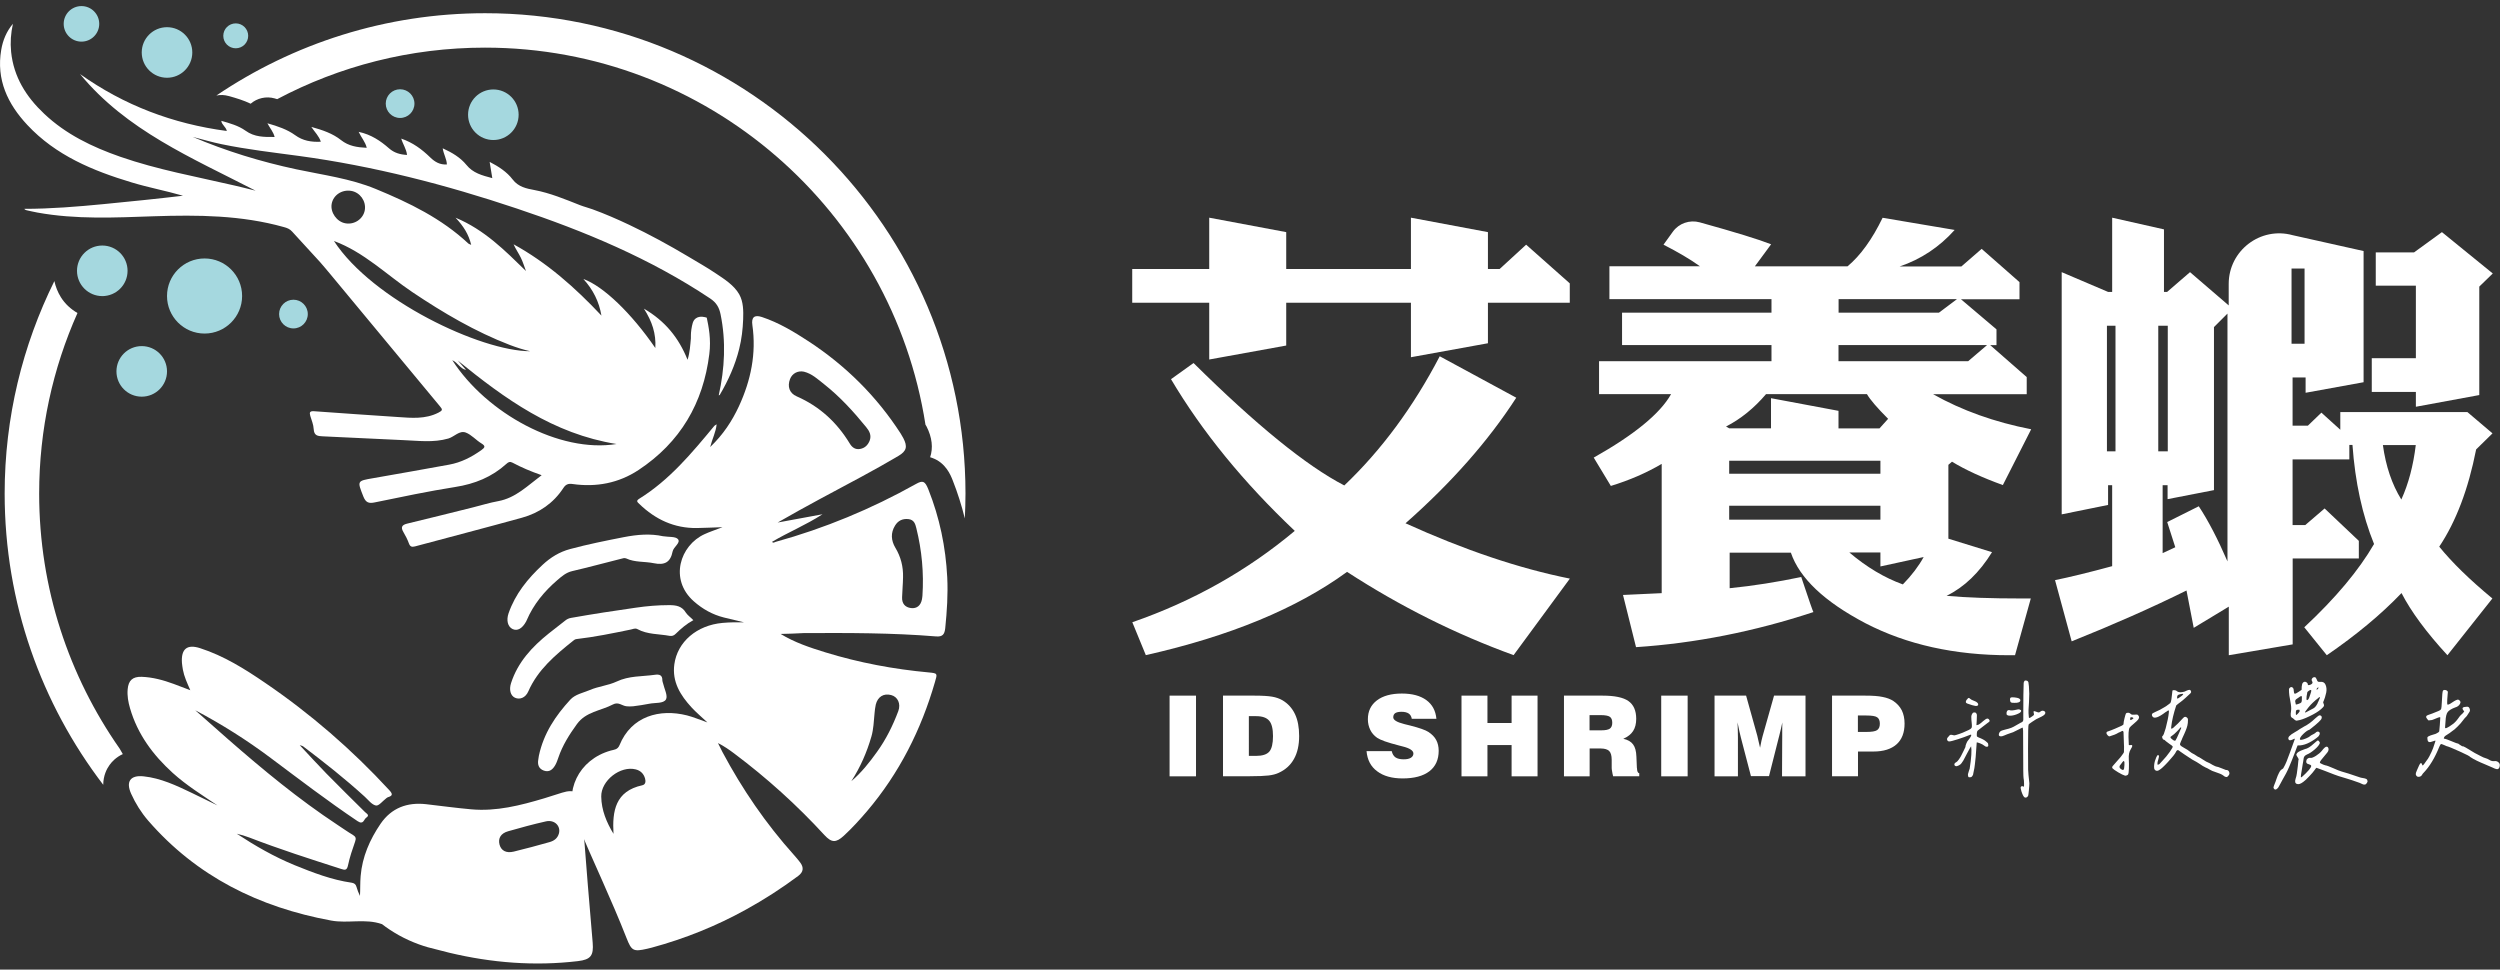
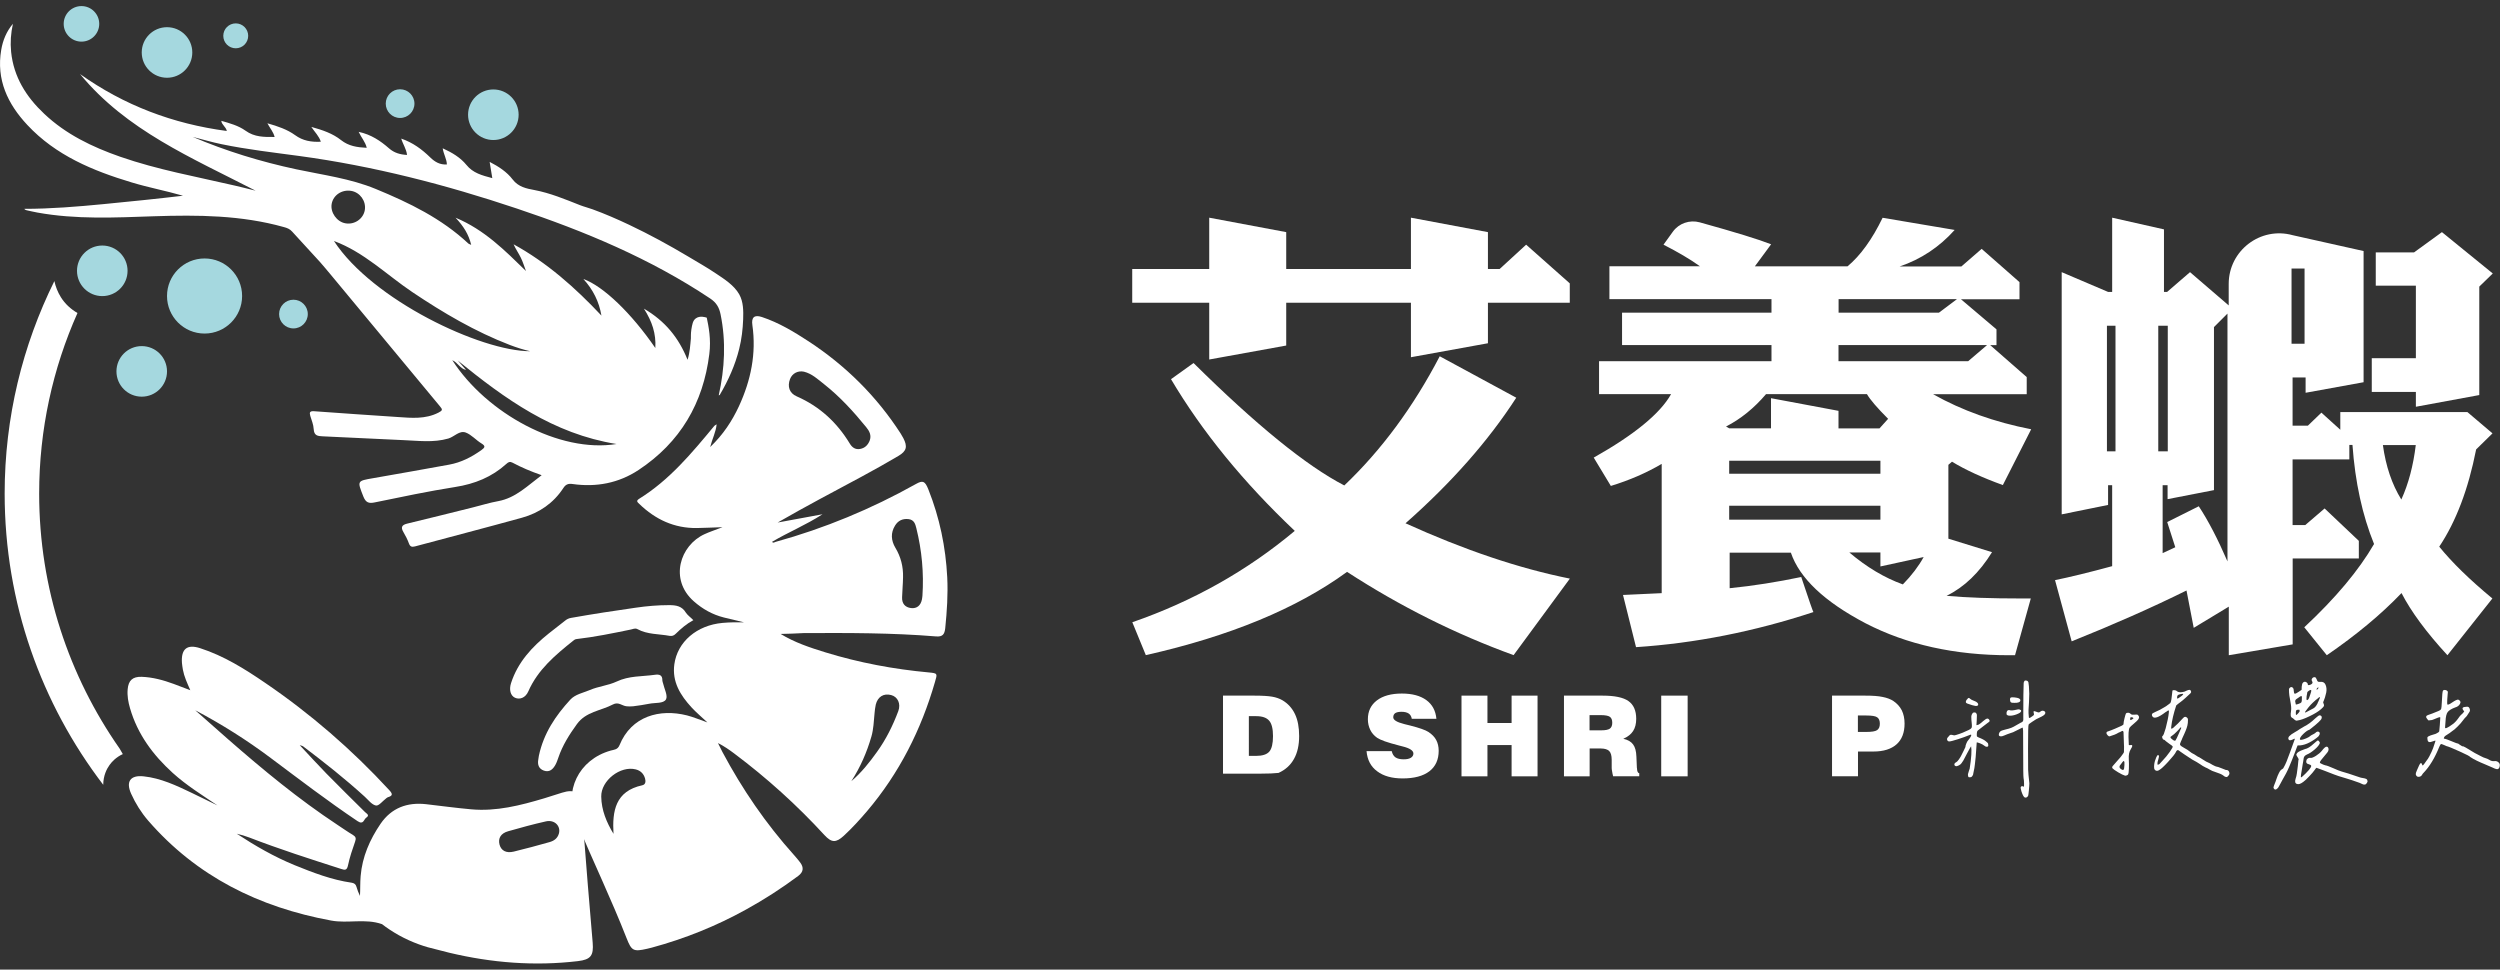
<svg xmlns="http://www.w3.org/2000/svg" version="1.0" id="圖層_1" x="0px" y="0px" viewBox="0 0 263 102" style="enable-background:new 0 0 263 102;" xml:space="preserve">
  <rect x="0" y="0" width="263" height="102" fill="#333333" stroke="none" />
  <style type="text/css">
	.st0{fill:#FFFFFF;}
	.st1{fill:#A5D8DF;}
</style>
  <g>
    <g>
      <g>
        <path class="st0" d="M209.02,78.56c-0.11,0-0.21-0.05-0.31-0.14c-0.08-0.07-0.23-0.15-0.43-0.23c-0.2-0.08-0.32-0.1-0.33-0.08     c-0.01,0.11-0.03,0.35-0.05,0.7c-0.02,0.36-0.04,0.64-0.06,0.84c-0.02,0.2-0.04,0.45-0.08,0.74c-0.03,0.29-0.07,0.54-0.12,0.73     c-0.04,0.21-0.06,0.35-0.08,0.4c-0.02,0.05-0.06,0.11-0.11,0.17c-0.04,0.05-0.1,0.07-0.19,0.08c-0.09,0.01-0.16,0-0.19-0.04     c-0.04-0.12-0.05-0.22-0.04-0.29c0.01-0.07,0.04-0.17,0.09-0.31c0.05-0.13,0.08-0.22,0.09-0.27c0.18-1.14,0.23-1.93,0.15-2.35     c-0.03,0.02-0.17,0.27-0.42,0.74c-0.25,0.48-0.38,0.73-0.4,0.76c-0.07,0.09-0.14,0.19-0.19,0.28c-0.05,0.08-0.14,0.16-0.28,0.23     c-0.14,0.07-0.25,0.1-0.32,0.08c-0.11-0.04-0.16-0.1-0.15-0.19c0.01-0.09,0.06-0.16,0.17-0.21c0.09-0.05,0.19-0.14,0.29-0.29     c0.1-0.14,0.19-0.28,0.25-0.4c0.06-0.13,0.15-0.3,0.26-0.52c0.11-0.22,0.18-0.36,0.19-0.4c0-0.09,0.03-0.22,0.1-0.38     c0.06-0.16,0.13-0.27,0.19-0.33c0.09-0.1,0.17-0.21,0.24-0.33c0.07-0.12,0.1-0.2,0.08-0.24c-0.01-0.04-0.07-0.03-0.16,0.01     c-0.36,0.15-0.78,0.3-1.25,0.45c-0.47,0.15-0.77,0.23-0.91,0.23c-0.07,0-0.13-0.03-0.17-0.08c-0.05-0.07-0.06-0.14-0.05-0.21     c0.01-0.06,0.07-0.14,0.17-0.24c0.07-0.11,0.15-0.17,0.23-0.17c0.08,0,0.16,0.01,0.24,0.04c0.08,0.03,0.18,0.03,0.31-0.02     c0.47-0.14,0.92-0.32,1.34-0.53c0.15-0.07,0.24-0.14,0.28-0.21c0.04-0.06,0.05-0.18,0.04-0.33c-0.05-0.42-0.06-0.7-0.06-0.86     c0.01-0.15,0.07-0.29,0.18-0.41c0.17-0.06,0.28-0.04,0.35,0.07c0.04,0.06,0.06,0.12,0.06,0.19c0,0.07,0,0.27-0.02,0.58     l-0.03,0.47c0.04-0.01,0.07-0.02,0.1-0.02c0.03,0,0.06-0.01,0.1-0.03c0.03-0.01,0.06-0.03,0.07-0.03     c0.01-0.01,0.04-0.03,0.08-0.06s0.07-0.05,0.09-0.06c0.02-0.01,0.06-0.05,0.12-0.1c0.06-0.05,0.11-0.1,0.15-0.13     c0.19-0.16,0.32-0.25,0.41-0.26c0.09-0.02,0.17,0.03,0.24,0.14c0.04,0.06,0.04,0.12,0.01,0.16s-0.11,0.1-0.24,0.19     c-0.1,0.07-0.26,0.19-0.47,0.36c-0.21,0.17-0.35,0.27-0.41,0.32c-0.03,0.02-0.05,0.04-0.08,0.06c-0.02,0.02-0.04,0.04-0.06,0.06     c-0.01,0.02-0.03,0.04-0.03,0.07c-0.01,0.03-0.02,0.05-0.02,0.06c0,0.01-0.01,0.03-0.01,0.08c0,0.04-0.01,0.07-0.01,0.08     c0,0.01,0,0.05,0,0.1s0,0.08,0,0.09c0,0.06,0.01,0.1,0.03,0.12c0.02,0.02,0.08,0.05,0.16,0.09c0.36,0.14,0.63,0.28,0.79,0.43     c0.1,0.08,0.16,0.14,0.19,0.18c0.02,0.04,0.03,0.09,0.03,0.15C209.2,78.49,209.13,78.56,209.02,78.56z M206.96,73.55     c0.03-0.04,0.05-0.06,0.06-0.08c0.01-0.01,0.03-0.03,0.06-0.04c0.03-0.01,0.06-0.01,0.09,0.01c0.03,0.02,0.07,0.05,0.1,0.08     c0.08,0.07,0.19,0.13,0.31,0.17c0.19,0.07,0.34,0.14,0.43,0.23c0.09,0.09,0.12,0.17,0.08,0.26c-0.04,0.07-0.13,0.1-0.29,0.08     s-0.43-0.1-0.82-0.24c-0.19-0.06-0.23-0.19-0.1-0.39C206.91,73.61,206.94,73.58,206.96,73.55z M213.39,71.78     c0.04,0.15,0.07,0.55,0.09,1.2c0,0.24-0.01,0.54-0.03,0.9c-0.02,0.36-0.04,0.63-0.05,0.81c-0.01,0.19,0,0.45,0.04,0.81     c0.03,0.04,0.07,0.04,0.14,0c0.06-0.04,0.14-0.09,0.22-0.15c0.08-0.07,0.12-0.1,0.13-0.1c0.05-0.04,0.06-0.11,0.03-0.21     c-0.04-0.11-0.04-0.18-0.01-0.21c0.03-0.03,0.1-0.02,0.22,0.03c0.15,0.06,0.25,0.09,0.3,0.09c0.05,0,0.11-0.02,0.17-0.08     c0.11-0.1,0.23-0.13,0.37-0.08c0.13,0.05,0.18,0.13,0.15,0.26c-0.02,0.07-0.08,0.15-0.19,0.22c-0.11,0.07-0.26,0.16-0.45,0.24     c-0.19,0.09-0.29,0.14-0.31,0.15c-0.06,0.03-0.2,0.12-0.42,0.27s-0.36,0.25-0.38,0.3c-0.04,0.06-0.06,0.89-0.06,2.51     c0,1.22,0,1.96,0.01,2.23c0.01,0.27,0.05,0.75,0.13,1.43c0,0.16-0.02,0.41-0.05,0.74c-0.03,0.34-0.06,0.53-0.08,0.58     c-0.04,0.07-0.09,0.13-0.15,0.16c-0.06,0.03-0.13,0.04-0.19,0.02c-0.11-0.03-0.23-0.24-0.36-0.63c-0.07-0.24-0.1-0.39-0.08-0.46     c0.02-0.06,0.06-0.09,0.11-0.1c0.06-0.01,0.11,0,0.15,0.03c0.04,0.03,0.06,0.03,0.07,0.01c0.02-0.02,0.03-0.14,0.02-0.36     c0-0.22-0.02-0.39-0.05-0.52c-0.03-0.14-0.04-1.06-0.04-2.76c0-1.27,0-2.02-0.01-2.23c-0.01-0.22-0.03-0.33-0.07-0.34     c-0.08,0.03-0.28,0.13-0.58,0.29c-0.31,0.17-0.53,0.26-0.67,0.29c-0.27,0.09-0.48,0.17-0.63,0.24c-0.16,0.07-0.29,0.11-0.4,0.1     c-0.11,0-0.18-0.04-0.2-0.12c-0.02-0.07,0-0.17,0.06-0.28c0.04-0.07,0.1-0.13,0.17-0.17c0.08-0.04,0.22-0.08,0.44-0.14     c0.28-0.06,0.49-0.13,0.65-0.19c0.15-0.06,0.32-0.15,0.5-0.26c0.18-0.11,0.33-0.19,0.44-0.25c0.11-0.05,0.19-0.09,0.22-0.12     c0.04-0.03,0.06-0.08,0.08-0.14c0.01-0.06,0.02-0.14,0.01-0.24c-0.01-0.1-0.01-0.24,0-0.42c0-0.29,0-0.96,0.01-2.02     c0.01-0.7,0.02-1.11,0.03-1.24c0.01-0.13,0.06-0.22,0.13-0.28C213.22,71.58,213.35,71.63,213.39,71.78z M211.89,74.71     c0.17-0.04,0.3-0.06,0.4-0.08c0.1-0.02,0.21,0.01,0.32,0.08c0.06,0.13-0.04,0.25-0.28,0.36c-0.27,0.13-0.53,0.2-0.78,0.22     c-0.25,0.02-0.4-0.03-0.46-0.14c-0.02-0.13,0-0.25,0.06-0.35c0.06-0.1,0.17-0.13,0.34-0.07     C211.59,74.75,211.72,74.74,211.89,74.71z M211.94,73.37c0.19,0.02,0.32,0.05,0.4,0.08c0.14,0.06,0.21,0.13,0.2,0.24     c0,0.1-0.08,0.17-0.22,0.21c-0.08,0.03-0.22,0.04-0.4,0.04c-0.19,0-0.3-0.01-0.35-0.04c-0.07-0.04-0.11-0.13-0.12-0.28     c0-0.15,0.03-0.23,0.12-0.25C211.63,73.35,211.75,73.35,211.94,73.37z" />
        <path class="st0" d="M223.36,76.93c-0.03-0.04-0.07-0.05-0.12-0.03c-0.05,0.02-0.11,0.06-0.19,0.1     c-0.08,0.04-0.14,0.07-0.19,0.08c-0.23,0.15-0.54,0.27-0.92,0.38c-0.06,0.02-0.13-0.01-0.21-0.1c-0.08-0.08-0.13-0.17-0.13-0.25     c0-0.06,0.02-0.11,0.06-0.13c0.04-0.02,0.19-0.08,0.44-0.16c0.17-0.06,0.52-0.21,1.07-0.46c0.11-0.06,0.18-0.1,0.2-0.13     c0.02-0.03,0.03-0.07,0.03-0.14c0-0.08,0.03-0.26,0.1-0.54c0.07-0.28,0.12-0.44,0.15-0.49c0.05-0.06,0.13-0.09,0.24-0.08     c0.12,0.01,0.22,0.07,0.31,0.16c0.06,0.05,0.18,0.06,0.36,0.04c0.13-0.01,0.21-0.01,0.25-0.01c0.04,0,0.08,0.03,0.13,0.08     c0.12,0.13,0.12,0.28-0.01,0.45c-0.06,0.08-0.2,0.22-0.44,0.42c-0.24,0.2-0.39,0.34-0.45,0.42c-0.12,0.19-0.15,0.71-0.1,1.56     c0,0.15,0,0.23,0.01,0.26c0.01,0.02,0.04,0.03,0.08,0.03c0.13-0.02,0.21-0.02,0.24-0.01c0.03,0.01,0.04,0.04,0.04,0.08     c0.01,0.06-0.04,0.18-0.15,0.35c-0.17,0.26-0.24,0.61-0.21,1.06c0.02,0.32,0.02,0.64,0.01,0.98c-0.01,0.34-0.04,0.54-0.08,0.61     c-0.02,0.05-0.07,0.08-0.15,0.11c-0.08,0.03-0.14,0.04-0.17,0.03c-0.19-0.06-0.43-0.17-0.74-0.36s-0.5-0.32-0.58-0.41     c-0.05-0.06-0.05-0.13-0.01-0.21c0.03-0.05,0.19-0.23,0.49-0.56c0.3-0.33,0.46-0.52,0.49-0.58c0.05-0.07,0.1-0.14,0.15-0.21     c0.05-0.06,0.07-0.11,0.08-0.17c0-0.06,0.01-0.24,0.01-0.55c-0.01-0.09-0.01-0.17-0.01-0.22c-0.02-0.55-0.03-0.93-0.04-1.14     C223.41,77.06,223.39,76.97,223.36,76.93z M223.49,80.19c-0.01-0.06-0.03-0.1-0.05-0.12c-0.02-0.02-0.05-0.01-0.08,0.02     c-0.04,0.03-0.07,0.07-0.1,0.11c-0.03,0.04-0.06,0.09-0.1,0.14c-0.04,0.05-0.06,0.09-0.08,0.1c-0.15,0.17-0.15,0.31,0,0.43     c0.15,0.12,0.25,0.16,0.31,0.11c0.06-0.05,0.09-0.21,0.1-0.49C223.5,80.36,223.5,80.25,223.49,80.19z M224.31,75.67     c0.1-0.06,0.14-0.1,0.12-0.13c-0.01-0.04-0.06-0.06-0.14-0.08c-0.08-0.01-0.14-0.01-0.17,0.02c-0.01,0.01-0.02,0.03-0.02,0.08     c0,0.04,0,0.08,0,0.13c0,0.04,0.01,0.06,0.02,0.06C224.15,75.76,224.21,75.73,224.31,75.67z M228.42,76.41     c-0.02,0.13-0.02,0.21,0,0.24c0.02,0.03,0.08,0,0.19-0.07c0.08-0.06,0.25-0.22,0.51-0.47c0.25-0.25,0.44-0.45,0.55-0.58     c0.13-0.15,0.26-0.16,0.4-0.04c0.06,0.05,0.09,0.1,0.1,0.16c0.01,0.06,0,0.19-0.01,0.4c-0.02,0.19-0.06,0.37-0.13,0.56     c-0.06,0.19-0.15,0.38-0.24,0.59c-0.1,0.21-0.17,0.37-0.22,0.48c0,0.03-0.05,0.14-0.14,0.33c-0.09,0.19-0.12,0.31-0.07,0.36     c0.02,0.05,0.07,0.1,0.15,0.15c0.08,0.06,0.18,0.12,0.3,0.18c0.12,0.07,0.19,0.1,0.19,0.11c0.04,0.01,0.14,0.08,0.32,0.22     c0.18,0.14,0.31,0.23,0.39,0.26c0.06,0.02,0.16,0.08,0.32,0.19c0.16,0.11,0.26,0.17,0.32,0.18c0.06,0.04,0.17,0.1,0.32,0.2     c0.15,0.1,0.29,0.18,0.42,0.26c0.13,0.07,0.26,0.13,0.37,0.17c0.05,0.02,0.15,0.08,0.31,0.18c0.16,0.1,0.36,0.18,0.59,0.22     c0.09,0.03,0.23,0.08,0.42,0.16c0.19,0.08,0.31,0.13,0.38,0.15c0.18-0.01,0.29,0.06,0.35,0.22c0.06,0.15,0.02,0.29-0.11,0.41     c-0.11,0.17-0.29,0.15-0.53-0.06c-0.12-0.1-0.42-0.23-0.89-0.38c-0.17-0.05-0.34-0.12-0.52-0.23c-0.18-0.11-0.32-0.18-0.43-0.22     c-0.21-0.1-0.41-0.22-0.6-0.36c-0.19-0.13-0.46-0.29-0.82-0.48c-0.67-0.44-1.1-0.72-1.28-0.86c-0.09-0.09-0.17-0.13-0.24-0.13     c-0.06,0.01-0.13,0.07-0.18,0.19c-0.09,0.2-0.37,0.55-0.82,1.04c-0.45,0.49-0.76,0.77-0.9,0.84c-0.12,0.09-0.24,0.13-0.35,0.1     s-0.19-0.11-0.22-0.24c-0.03-0.25,0-0.51,0.08-0.79c0.08-0.27,0.17-0.48,0.29-0.62c0.1-0.01,0.14,0.06,0.13,0.19     c-0.01,0.06-0.04,0.18-0.08,0.33c-0.06,0.18-0.08,0.28-0.07,0.31c-0.01,0.08-0.01,0.13-0.01,0.15c0,0.02,0.03,0.03,0.06,0.03     c0.05,0,0.09-0.02,0.15-0.06c0.05-0.04,0.16-0.16,0.34-0.37c0.26-0.27,0.51-0.57,0.74-0.9c0.23-0.33,0.34-0.52,0.32-0.58     c-0.04-0.06-0.15-0.15-0.34-0.27c-0.19-0.13-0.31-0.22-0.36-0.27c-0.12-0.12-0.2-0.18-0.24-0.18c-0.07,0-0.12-0.06-0.15-0.17     c-0.04-0.11-0.03-0.19,0.03-0.22c0.07-0.04,0.18-0.31,0.32-0.81c0.18-0.68,0.29-1.23,0.33-1.64c0-0.06,0-0.12,0.01-0.15     c0-0.04,0-0.06-0.01-0.07c-0.01-0.01-0.03-0.01-0.04-0.01c-0.01,0-0.03,0.01-0.06,0.02c-0.03,0.01-0.05,0.03-0.08,0.05     c-0.02,0.02-0.05,0.04-0.08,0.06c-0.03,0.02-0.06,0.04-0.09,0.05c-0.72,0.55-1.18,0.71-1.36,0.47c-0.06-0.07-0.08-0.15-0.07-0.22     c0.01-0.07,0.05-0.13,0.11-0.15c0.01-0.01,0.1-0.05,0.26-0.13c0.17-0.07,0.32-0.15,0.47-0.22c0.14-0.07,0.23-0.13,0.26-0.15     c0.26-0.13,0.52-0.3,0.78-0.52c0.09,0,0.16-0.25,0.21-0.75c0.04-0.38,0.06-0.58,0.07-0.61c0.06-0.04,0.15-0.05,0.25-0.03     c0.1,0.01,0.18,0.05,0.22,0.1c0.11,0.09,0.27,0.13,0.47,0.11c0.2-0.02,0.36-0.06,0.49-0.14c0.18-0.08,0.3-0.12,0.38-0.11     c0.07,0.01,0.13,0.07,0.15,0.19c0.02,0.06-0.01,0.12-0.08,0.19c-0.07,0.07-0.24,0.23-0.51,0.47c-0.21,0.19-0.4,0.35-0.57,0.47     c-0.17,0.12-0.3,0.23-0.4,0.32C228.66,75.06,228.49,75.79,228.42,76.41z M229.2,77.2c0.14-0.34,0.23-0.55,0.27-0.63     c0-0.02-0.01-0.03-0.03-0.03c-0.02,0-0.04,0-0.06,0c-0.02,0-0.03,0.01-0.03,0.02c0,0.03-0.11,0.16-0.34,0.39     c-0.23,0.23-0.38,0.37-0.45,0.4c-0.03,0.03-0.07,0.06-0.12,0.09c-0.05,0.03-0.08,0.06-0.1,0.08c-0.01,0.02-0.01,0.04,0,0.08     c0.01,0.03,0.05,0.08,0.12,0.13c0.19,0.18,0.33,0.23,0.4,0.17C228.94,77.78,229.05,77.55,229.2,77.2z M229.06,73.49     c0.04,0.01,0.19-0.08,0.45-0.28c0.16-0.13,0.2-0.2,0.13-0.22c-0.06,0-0.15,0.01-0.29,0.04c-0.12,0.03-0.2,0.06-0.25,0.11     c-0.05,0.05-0.07,0.13-0.07,0.24C229.02,73.45,229.04,73.49,229.06,73.49z" />
        <path class="st0" d="M244.22,75.35c0.04,0.06,0.04,0.14,0.01,0.23c-0.03,0.15-0.4,0.5-1.11,1.06l-0.19,0.14     c-0.14,0.03-0.35,0.17-0.62,0.43c-0.27,0.26-0.39,0.46-0.36,0.58c0.01,0.04,0.07,0.05,0.18,0.04c0.12-0.02,0.28-0.07,0.47-0.15     c0.19-0.08,0.33-0.16,0.4-0.22c0.06-0.06,0.16-0.13,0.28-0.18c0.12-0.06,0.22-0.11,0.29-0.17c0.11-0.12,0.22-0.17,0.32-0.14     c0.1,0.03,0.15,0.09,0.15,0.19c0,0.1-0.05,0.2-0.14,0.31c-0.25,0.22-0.55,0.43-0.91,0.62c-0.35,0.19-0.7,0.3-1.04,0.33h-0.24     l-0.08,0.19c-0.05,0.12-0.13,0.34-0.25,0.67c-0.12,0.33-0.22,0.57-0.29,0.74c-0.07,0.17-0.16,0.39-0.27,0.65     c-0.11,0.26-0.22,0.49-0.33,0.7c-0.11,0.21-0.22,0.41-0.33,0.59c-0.02,0.03-0.1,0.19-0.26,0.48c-0.15,0.29-0.25,0.46-0.3,0.49     c-0.16,0.17-0.29,0.18-0.39,0.03c-0.04-0.06-0.05-0.11-0.03-0.17c0.01-0.06,0.08-0.24,0.2-0.54c0.01-0.03,0.04-0.13,0.1-0.29     c0.06-0.17,0.1-0.28,0.13-0.35c0.03-0.07,0.07-0.16,0.13-0.28c0.06-0.12,0.11-0.21,0.17-0.28c0.06-0.06,0.13-0.12,0.2-0.15     c0.06-0.03,0.11-0.09,0.15-0.19c0.16-0.26,0.38-0.79,0.66-1.59c0.28-0.8,0.44-1.24,0.47-1.3c0.05-0.08,0.04-0.12-0.01-0.1     c-0.04,0-0.09,0.02-0.17,0.07c-0.25,0.12-0.4,0.12-0.45,0c-0.06-0.11-0.03-0.23,0.08-0.35c0.11-0.12,0.31-0.26,0.61-0.43     c0.18-0.1,0.34-0.2,0.49-0.31c0.15-0.1,0.31-0.19,0.47-0.28c0.35-0.17,0.74-0.45,1.16-0.85c0.23-0.21,0.38-0.32,0.46-0.32     C244.12,75.26,244.18,75.29,244.22,75.35z M241.82,72.78l0.31-0.21l0.01-0.33c0.02-0.21,0.06-0.35,0.13-0.42     c0.09-0.1,0.2-0.13,0.32-0.07c0.12,0.06,0.19,0.14,0.19,0.24c0,0.1,0.09,0.12,0.28,0.04c0.21-0.09,0.27-0.21,0.18-0.35     c-0.09-0.14-0.07-0.26,0.06-0.38c0.08-0.06,0.16-0.08,0.24-0.06c0.07,0.03,0.13,0.1,0.17,0.22c0.05,0.13,0.09,0.21,0.13,0.24     c0.04,0.03,0.12,0.04,0.24,0.03c0.28-0.03,0.47,0.07,0.57,0.31c0.1,0.23,0.13,0.51,0.07,0.82c-0.09,0.4-0.18,0.69-0.26,0.86     c-0.04,0.08-0.06,0.14-0.06,0.17c0,0.03,0.01,0.08,0.05,0.15c0.05,0.1,0.05,0.19,0.02,0.25c-0.03,0.06-0.13,0.17-0.3,0.32     c-0.28,0.24-0.68,0.49-1.21,0.74c-0.53,0.26-0.96,0.41-1.28,0.45c-0.09,0.04-0.19,0-0.31-0.1c-0.11-0.11-0.18-0.16-0.21-0.17     c-0.09-0.04-0.15-0.11-0.17-0.22c-0.02-0.11-0.01-0.29,0.03-0.54c0.04-0.22,0.01-0.57-0.08-1.03c-0.09-0.46-0.13-0.76-0.13-0.89     c-0.01-0.18-0.01-0.29-0.01-0.33c0-0.05,0.03-0.09,0.06-0.14c0.11-0.11,0.21-0.13,0.31-0.06c0.09,0.07,0.13,0.17,0.13,0.31     c0.02,0.16,0.03,0.26,0.05,0.29c0.01,0.04,0.04,0.06,0.09,0.06C241.47,72.99,241.61,72.92,241.82,72.78z M243.51,78.84     c-0.29,0.25-0.56,0.43-0.81,0.53c-0.11,0.05-0.19,0.1-0.25,0.17c-0.06,0.07-0.09,0.14-0.1,0.21c-0.01,0.07-0.03,0.18-0.05,0.33     c-0.02,0.15-0.04,0.28-0.07,0.4c0,0.05-0.02,0.18-0.06,0.39c-0.04,0.21-0.07,0.41-0.1,0.6c-0.02,0.19-0.03,0.29-0.01,0.31     c0.06,0,0.22-0.14,0.5-0.42c0.28-0.28,0.45-0.48,0.52-0.61c0.06-0.1,0.07-0.17,0.05-0.22c-0.02-0.04-0.1-0.09-0.24-0.13     c-0.25-0.05-0.33-0.2-0.24-0.47c0.04-0.07,0.1-0.13,0.18-0.17c0.08-0.04,0.17-0.05,0.25-0.03c0.11,0.02,0.3-0.06,0.56-0.22     c0.26-0.17,0.47-0.34,0.62-0.53c0.22-0.29,0.38-0.43,0.49-0.43c0.09,0,0.16,0.05,0.19,0.15c0.04,0.1,0.03,0.2-0.01,0.31     c-0.02,0.06-0.13,0.21-0.35,0.46c-0.37,0.42-0.55,0.67-0.53,0.75c0,0.04,0.07,0.09,0.21,0.15c0.14,0.07,0.27,0.12,0.4,0.15     c0.11,0.01,0.37,0.11,0.79,0.29c0.41,0.19,0.71,0.3,0.88,0.35c0.38,0.1,1,0.3,1.87,0.6c0.09,0.04,0.22,0.07,0.38,0.09     c0.16,0.02,0.28,0.06,0.36,0.1c0.08,0.05,0.12,0.13,0.13,0.25c-0.02,0.06-0.04,0.1-0.06,0.15c-0.02,0.04-0.05,0.07-0.08,0.1     c-0.03,0.02-0.05,0.04-0.06,0.06c-0.01,0.01-0.04,0.02-0.08,0.02s-0.07,0-0.09,0.01c-0.02,0-0.05,0-0.1-0.02     c-0.05-0.02-0.08-0.03-0.1-0.04c-0.01-0.01-0.06-0.03-0.13-0.06c-0.07-0.03-0.11-0.05-0.13-0.06c-0.56-0.2-1.08-0.38-1.57-0.52     c-0.49-0.14-0.86-0.26-1.11-0.36c-0.16-0.06-0.5-0.2-1.03-0.4c-0.53-0.2-0.81-0.31-0.84-0.31c-0.02,0-0.09,0.09-0.21,0.26     c-0.11,0.16-0.3,0.38-0.56,0.65c-0.26,0.28-0.46,0.47-0.61,0.57c-0.27,0.21-0.5,0.29-0.68,0.22c-0.19-0.07-0.23-0.25-0.13-0.56     c0.06-0.16,0.1-0.34,0.13-0.55c0.03-0.21,0.06-0.46,0.1-0.76c0.03-0.3,0.05-0.5,0.06-0.61c0.05-0.07,0.02-0.18-0.07-0.31     c-0.09-0.13-0.14-0.23-0.15-0.29c0.02-0.06,0.05-0.12,0.09-0.17c0.04-0.05,0.1-0.1,0.19-0.15c0.08-0.05,0.15-0.08,0.19-0.1     c0.04-0.02,0.12-0.05,0.24-0.09c0.12-0.04,0.19-0.07,0.21-0.08c0.24-0.04,0.54-0.22,0.91-0.56c0.25-0.22,0.39-0.34,0.43-0.35     c0.04,0,0.08,0.03,0.14,0.1c0.06,0.07,0.08,0.13,0.08,0.18C243.98,78.37,243.81,78.58,243.51,78.84z M241.96,73.28     c-0.03,0.02-0.06,0.05-0.11,0.08c-0.11,0.07-0.19,0.13-0.25,0.17c-0.06,0.04-0.1,0.08-0.12,0.13c-0.02,0.05-0.03,0.09-0.03,0.1     s0.01,0.07,0.03,0.15c0.02,0.08,0.03,0.15,0.04,0.2c0.02,0.02,0.11,0,0.28-0.06c0.17-0.06,0.26-0.11,0.29-0.15     c0.06-0.07,0.08-0.27,0.07-0.6C242.15,73.21,242.08,73.21,241.96,73.28z M241.79,75.02c0.11-0.12,0.15-0.2,0.13-0.25     c0-0.06,0-0.09-0.01-0.1c-0.01-0.01-0.05-0.01-0.11-0.01c-0.12,0-0.2,0.02-0.23,0.06c-0.03,0.04-0.05,0.13-0.05,0.26     c0,0.16,0.01,0.24,0.04,0.24C241.6,75.21,241.68,75.14,241.79,75.02z M243.9,73.78c0.14-0.29,0.19-0.44,0.14-0.45     c-0.05,0-0.14,0.07-0.29,0.21c-0.03,0.02-0.06,0.05-0.11,0.08c-0.24,0.21-0.43,0.39-0.56,0.53c-0.13,0.14-0.32,0.37-0.56,0.7     c-0.05,0.07-0.05,0.1,0,0.1c0.04,0,0.09-0.02,0.15-0.06s0.22-0.12,0.47-0.25c0.18-0.08,0.31-0.16,0.39-0.24     c0.08-0.08,0.17-0.2,0.26-0.37C243.8,73.98,243.84,73.9,243.9,73.78z M243.08,72.58c-0.04,0-0.11,0.03-0.19,0.09     c-0.09,0.06-0.14,0.11-0.16,0.15c-0.14,0.7-0.12,0.96,0.07,0.78c0.02-0.02,0.04-0.04,0.06-0.07c0.04-0.06,0.09-0.2,0.17-0.44     c0.08-0.24,0.12-0.38,0.12-0.42C243.15,72.61,243.12,72.58,243.08,72.58z M243.87,72.42c0.04-0.05,0.06-0.07,0.07-0.07     c0.02-0.01,0.01-0.01-0.01-0.01c-0.01,0-0.02,0-0.04,0c-0.06-0.01-0.1,0-0.13,0.04c-0.03,0.04-0.05,0.09-0.05,0.15     C243.71,72.61,243.77,72.57,243.87,72.42z" />
        <path class="st0" d="M258.82,78.38c0.15,0.1,0.24,0.15,0.27,0.14c0.01-0.03,0.12,0.02,0.32,0.13c0.2,0.12,0.42,0.25,0.66,0.4     c0.24,0.15,0.38,0.23,0.44,0.25c0.05,0.02,0.19,0.09,0.42,0.22c0.24,0.13,0.42,0.21,0.55,0.24c0.12,0.03,0.26,0.09,0.42,0.19     c0.16,0.1,0.33,0.14,0.49,0.12c0.22-0.03,0.39,0.04,0.51,0.19c0.07,0.08,0.1,0.2,0.07,0.35c-0.03,0.15-0.09,0.25-0.18,0.29     c-0.08,0.05-0.27,0-0.57-0.15c-0.2-0.09-0.47-0.21-0.79-0.34c-0.32-0.13-0.61-0.26-0.86-0.38c-0.25-0.12-0.49-0.25-0.71-0.4     c-0.01-0.06-0.38-0.25-1.11-0.58c-0.73-0.33-1.19-0.52-1.38-0.56c-0.01,0-0.09-0.04-0.25-0.11c-0.18-0.08-0.29-0.12-0.33-0.1     c-0.05,0.02-0.11,0.12-0.18,0.29c-0.46,1.15-1.01,2.06-1.64,2.72c-0.06,0.06-0.12,0.12-0.15,0.19c-0.07,0.14-0.18,0.22-0.33,0.24     c-0.14,0.02-0.25-0.03-0.31-0.15c-0.05-0.08-0.05-0.18-0.02-0.28s0.15-0.37,0.34-0.79c0.13-0.27,0.23-0.3,0.29-0.1     c0.04,0.08,0.06,0.13,0.08,0.13s0.05-0.03,0.1-0.1c0.02-0.03,0.04-0.05,0.06-0.07c0.06-0.1,0.14-0.2,0.22-0.31     c0.08-0.1,0.13-0.18,0.17-0.23c0.03-0.05,0.08-0.14,0.15-0.26c0.06-0.13,0.14-0.29,0.24-0.49c0.06-0.13,0.1-0.25,0.15-0.36     c0.04-0.11,0.08-0.23,0.12-0.36s0.07-0.22,0.1-0.3c0.04-0.09,0.04-0.14,0-0.14c-0.03,0-0.14,0.04-0.35,0.11     c-0.31,0.12-0.46,0.02-0.46-0.31c-0.04-0.11,0-0.2,0.13-0.26c0.12-0.06,0.28-0.12,0.47-0.17c0.19-0.05,0.31-0.09,0.36-0.13     c0.16-0.07,0.25-0.15,0.28-0.22c0.01-0.06,0.03-0.28,0.06-0.67c0.03-0.39,0.05-0.65,0.05-0.78c-0.02-0.05-0.1-0.04-0.23,0.01     c-0.13,0.05-0.28,0.11-0.44,0.18c-0.16,0.07-0.27,0.1-0.33,0.09l-0.24,0.03l-0.13-0.14c-0.19-0.22-0.15-0.37,0.13-0.45     c0.17-0.05,0.52-0.18,1.04-0.4c0.17-0.07,0.26-0.15,0.29-0.22c0.03-0.07,0.05-0.31,0.07-0.7c0.03-0.77,0.07-1.18,0.13-1.24     c0.04-0.04,0.09-0.06,0.17-0.06c0.08,0,0.15,0.02,0.22,0.06c0.06,0.05,0.1,0.09,0.11,0.12c0.01,0.03,0,0.1-0.01,0.2     c-0.02,0.13-0.03,0.35-0.05,0.65c-0.01,0.3-0.01,0.47,0.01,0.49c0.05,0.07,0.22,0,0.52-0.21c0.31-0.21,0.52-0.31,0.64-0.29     c0.22,0.11,0.28,0.26,0.17,0.45c-0.11,0.19-0.28,0.31-0.5,0.37c-0.38,0.14-0.64,0.3-0.78,0.47c-0.14,0.17-0.22,0.5-0.24,1     c-0.01,0.23-0.02,0.4-0.04,0.52c-0.02,0.11-0.01,0.18,0.03,0.19c0.04,0.02,0.12-0.01,0.25-0.08c0.02-0.01,0.07-0.04,0.17-0.1     c0.09-0.06,0.15-0.1,0.16-0.11c0.01-0.01,0.06-0.04,0.13-0.09c0.07-0.05,0.12-0.08,0.14-0.1c0.02-0.02,0.06-0.05,0.11-0.1     c0.05-0.05,0.09-0.09,0.13-0.13c0.03-0.04,0.07-0.08,0.12-0.14c0.05-0.06,0.09-0.11,0.13-0.17c0.09-0.13,0.16-0.22,0.19-0.26     c0.04-0.04,0.08-0.08,0.13-0.13c0.05-0.04,0.1-0.1,0.17-0.16l0.15-0.19l-0.08-0.1c-0.2-0.25-0.1-0.38,0.32-0.39     c0.15-0.03,0.26,0.03,0.32,0.18c0.06,0.15,0.06,0.28-0.03,0.39c-0.02,0.02-0.07,0.1-0.15,0.23c-0.08,0.13-0.14,0.22-0.19,0.26     c-0.07,0.06-0.19,0.18-0.33,0.38c-0.13,0.19-0.32,0.4-0.57,0.65s-0.43,0.4-0.53,0.45c-0.03,0.03-0.13,0.1-0.29,0.22     c-0.17,0.12-0.31,0.21-0.43,0.28c-0.06,0.03-0.1,0.08-0.15,0.16c-0.04,0.08-0.05,0.13-0.03,0.15c0.16,0.02,0.42,0.11,0.79,0.27     c0.37,0.16,0.61,0.25,0.74,0.26C258.58,78.23,258.67,78.28,258.82,78.38z" />
      </g>
      <g>
        <path class="st0" d="M165.15,31.85h-8.62v4.26l-8.1,1.47v-5.73h-13.12v4.5l-8.1,1.47v-5.97h-8.1v-3.55h8.1v-5.4l8.1,1.52v3.88     h13.12v-5.4l8.1,1.52v3.88h1.23l2.79-2.56l4.59,4.07V31.85z M165.15,60.87l-5.92,8.05c-6.09-2.21-11.93-5.13-17.52-8.76     c-5.27,3.85-12.33,6.77-21.17,8.76l-1.42-3.46c6.38-2.21,12.07-5.41,17.09-9.61c-5.4-5.11-9.74-10.43-13.02-15.96l2.37-1.7     c6.57,6.5,11.85,10.8,15.86,12.88c3.91-3.72,7.26-8.26,10.04-13.59l8.05,4.36c-2.94,4.55-6.82,8.95-11.65,13.21     C154.05,57.86,159.81,59.8,165.15,60.87z" />
        <path class="st0" d="M213.64,62.96l-1.66,5.97c-0.22,0-0.43,0-0.61,0c-5.75,0-10.78-1.12-15.11-3.36     c-4.33-2.27-6.95-4.75-7.86-7.43h-6.44v3.74c2.49-0.25,5-0.65,7.53-1.18c0.82,2.46,1.25,3.69,1.28,3.69     c-6.22,2.05-12.44,3.28-18.66,3.69l-1.37-5.49l4.07-0.19V48.8c-1.61,0.95-3.39,1.72-5.35,2.32l-1.8-2.98     c4.26-2.4,6.98-4.62,8.14-6.68h-7.58V38h18.14V36.3h-15.72v-3.41h15.72v-1.42h-17.05v-3.46h9.52c-1.01-0.73-2.29-1.48-3.83-2.27     l0.98-1.36c0.64-0.89,1.77-1.28,2.83-0.99c3.75,1.04,6.25,1.81,7.51,2.31l-1.71,2.32h9.75c1.36-1.14,2.59-2.84,3.69-5.11     l7.58,1.28c-1.61,1.8-3.54,3.08-5.78,3.84h6.49l2.13-1.85l3.98,3.5v1.8h-6.16l3.74,3.17v1.66h-0.66l3.84,3.36v1.8h-9.85     c3.03,1.71,6.47,2.94,10.32,3.69l-2.98,5.87c-2.18-0.79-3.96-1.61-5.35-2.46l-0.38,0.33v7.77l4.59,1.42     c-1.33,2.15-2.92,3.68-4.78,4.59c2.05,0.19,4.67,0.28,7.86,0.28C213.02,62.96,213.35,62.96,213.64,62.96z M198.63,44.06     c-1.14-1.14-1.88-2-2.23-2.6h-10.61c-1.26,1.48-2.67,2.62-4.21,3.41l0.33,0.19h4.4v-3.17l7.1,1.33v1.85h4.31L198.63,44.06z      M197.82,49.84v-1.37h-15.91v1.37H197.82z M197.82,54.67V53.2h-15.91v1.47H197.82z M205.87,31.47h-12.45v1.42h10.56L205.87,31.47     z M209.04,36.3h-15.63V38h13.64L209.04,36.3z M202.37,58.6l-4.55,0.99v-1.47h-3.27c1.83,1.55,3.71,2.67,5.63,3.36     C201.1,60.54,201.83,59.58,202.37,58.6z" />
        <polygon class="st0" points="249.93,28.96 249.93,30.05 254.15,30.05 254.15,37.68 249.51,37.68 249.51,41.23 254.15,41.23      254.15,42.79 260.82,41.56 260.82,30.15 262.24,28.77 256.89,24.42 253.96,26.55 249.93,26.55 249.93,28.21 249.93,28.21      249.93,28.96    " />
        <g>
          <path class="st0" d="M262.21,45.59l-2.64-2.24H246.2v1.86l-1.99-1.8l-1.42,1.37h-1.61v-5.07h1.37v1.61l6.1-1.11v-13.8      l-7.47-1.67c-3.38-0.93-6.72,1.62-6.72,5.13v2.26l-4.07-3.5l-2.41,2.08h-0.33v-6.58l-5.45-1.23v7.81h-0.43l-4.88-2.08v25.48      l4.88-0.99v-2.08h0.43v8.52c-2.43,0.66-4.44,1.15-6.01,1.47l1.75,6.44c4.42-1.77,8.44-3.55,12.08-5.35l0.76,3.93l3.69-2.23v5.11      l6.72-1.14v-9.04h6.96v-1.85l-3.6-3.41l-2.04,1.75h-1.33v-6.91h5.97v-1.52h0.33c0.28,3.91,1.04,7.39,2.27,10.42      c-1.61,2.78-4.06,5.7-7.34,8.76l2.37,2.94c3.09-2.12,5.71-4.29,7.86-6.54c1.01,1.96,2.62,4.14,4.83,6.54l4.73-5.97      c-2.37-1.96-4.23-3.77-5.59-5.45c1.77-2.65,3.06-6.06,3.88-10.23L262.21,45.59z M222.55,47.48h-0.9V34.27h0.9V47.48z       M227.05,34.27h1v13.21h-1V34.27z M234.34,59.08c-1.04-2.4-2.05-4.34-3.03-5.82l-3.32,1.66l0.85,2.65l-1.33,0.62v-7.15h0.52      v1.47l4.88-0.95V34.41l1.42-1.42V59.08z M241.07,36.16v-7.91h1.37v7.91H241.07z M252.62,52.55c-0.98-1.58-1.63-3.49-1.94-5.73      h3.46C253.88,48.97,253.38,50.88,252.62,52.55z" />
        </g>
      </g>
      <g>
-         <path class="st0" d="M123.04,81.67v-8.49h2.78v8.49H123.04z" />
-         <path class="st0" d="M128.66,81.67v-8.49h3.3c0.84,0,1.46,0.04,1.87,0.11c0.41,0.07,0.77,0.2,1.07,0.37     c0.59,0.35,1.03,0.83,1.33,1.46c0.3,0.63,0.44,1.4,0.44,2.31c0,0.96-0.18,1.77-0.55,2.42c-0.37,0.66-0.91,1.14-1.62,1.46     c-0.28,0.13-0.62,0.22-1.04,0.27c-0.42,0.05-1.08,0.08-2,0.08H128.66z M131.39,79.52h0.73c0.68,0,1.15-0.15,1.41-0.45     c0.26-0.3,0.39-0.85,0.39-1.63c0-0.76-0.13-1.31-0.4-1.62c-0.27-0.32-0.73-0.48-1.37-0.48h-0.77V79.52z" />
+         <path class="st0" d="M128.66,81.67v-8.49h3.3c0.84,0,1.46,0.04,1.87,0.11c0.41,0.07,0.77,0.2,1.07,0.37     c0.59,0.35,1.03,0.83,1.33,1.46c0.3,0.63,0.44,1.4,0.44,2.31c0,0.96-0.18,1.77-0.55,2.42c-0.37,0.66-0.91,1.14-1.62,1.46     c-0.42,0.05-1.08,0.08-2,0.08H128.66z M131.39,79.52h0.73c0.68,0,1.15-0.15,1.41-0.45     c0.26-0.3,0.39-0.85,0.39-1.63c0-0.76-0.13-1.31-0.4-1.62c-0.27-0.32-0.73-0.48-1.37-0.48h-0.77V79.52z" />
        <path class="st0" d="M143.76,79.02h2.65c0.07,0.31,0.21,0.53,0.4,0.66c0.19,0.13,0.48,0.2,0.86,0.2c0.32,0,0.57-0.05,0.75-0.16     c0.18-0.11,0.27-0.26,0.27-0.45c0-0.31-0.38-0.56-1.15-0.75c-0.15-0.04-0.27-0.07-0.35-0.09c-0.63-0.16-1.12-0.31-1.5-0.44     c-0.37-0.13-0.64-0.26-0.81-0.37c-0.33-0.23-0.57-0.51-0.73-0.84c-0.16-0.33-0.25-0.7-0.25-1.12c0-0.84,0.32-1.5,0.95-1.98     c0.63-0.48,1.51-0.72,2.62-0.72c1.09,0,1.95,0.23,2.58,0.69c0.63,0.46,0.98,1.12,1.06,1.97h-2.59c-0.04-0.25-0.15-0.44-0.33-0.56     c-0.18-0.12-0.43-0.18-0.76-0.18c-0.29,0-0.51,0.05-0.65,0.14c-0.14,0.1-0.21,0.24-0.21,0.44c0,0.28,0.37,0.51,1.12,0.7     c0.07,0.02,0.12,0.03,0.15,0.04c0.11,0.03,0.27,0.07,0.49,0.12c0.99,0.25,1.63,0.48,1.94,0.68c0.38,0.25,0.65,0.53,0.82,0.85     s0.26,0.7,0.26,1.13c0,0.94-0.33,1.66-0.98,2.16c-0.66,0.5-1.59,0.75-2.81,0.75c-1.13,0-2.02-0.25-2.68-0.75     C144.21,80.65,143.84,79.94,143.76,79.02z" />
        <path class="st0" d="M153.75,81.67v-8.49h2.73v2.88h2.54v-2.88h2.73v8.49h-2.73v-3.29h-2.54v3.29H153.75z" />
        <path class="st0" d="M164.53,81.67v-8.49h4.06c1.27,0,2.18,0.19,2.72,0.57c0.54,0.38,0.82,1,0.82,1.87     c0,0.52-0.11,0.95-0.33,1.29c-0.22,0.34-0.57,0.61-1.03,0.81c0.47,0.1,0.82,0.3,1.03,0.59c0.22,0.29,0.33,0.72,0.35,1.29     l0.05,1.18c0,0.01,0,0.02,0.01,0.03c0.01,0.34,0.09,0.51,0.24,0.53v0.32h-2.75c-0.05-0.2-0.09-0.38-0.11-0.53     c-0.03-0.15-0.04-0.27-0.04-0.35v-0.85c0-0.44-0.09-0.75-0.26-0.92s-0.47-0.27-0.9-0.27h-1.16v2.93H164.53z M167.22,76.83h1.24     c0.43,0,0.73-0.06,0.9-0.18c0.16-0.12,0.25-0.32,0.25-0.61c0-0.3-0.08-0.51-0.25-0.63c-0.17-0.12-0.49-0.18-0.97-0.18h-1.17     V76.83z" />
        <path class="st0" d="M174.76,81.67v-8.49h2.78v8.49H174.76z" />
-         <path class="st0" d="M182.84,81.67h-2.47v-8.49h3.32l1.18,4.23c0.01,0.06,0.05,0.19,0.09,0.4c0.05,0.21,0.11,0.49,0.2,0.85     c0.05-0.28,0.1-0.53,0.15-0.75c0.05-0.21,0.09-0.37,0.12-0.48l1.2-4.25h3.31v8.49h-2.47l0.02-4.18c0-0.25,0-0.5,0-0.74     c0-0.24,0-0.49,0.01-0.75c-0.09,0.44-0.2,0.92-0.33,1.43l-0.02,0.07l-1.05,4.15h-1.9l-1.06-4.06c-0.05-0.18-0.1-0.4-0.15-0.63     c-0.05-0.24-0.12-0.56-0.2-0.97c0.01,0.37,0.02,0.68,0.03,0.94s0.01,0.47,0.01,0.63V81.67z" />
        <path class="st0" d="M192.73,81.67v-8.49h3.49c0.77,0,1.38,0.04,1.84,0.14c0.45,0.09,0.83,0.23,1.13,0.43     c0.39,0.27,0.68,0.59,0.88,0.98c0.19,0.39,0.29,0.86,0.29,1.39c0,0.95-0.28,1.68-0.84,2.18c-0.56,0.5-1.37,0.76-2.43,0.76h-1.63     v2.6H192.73z M195.45,77h0.88c0.57,0,0.95-0.06,1.14-0.19c0.19-0.13,0.29-0.35,0.29-0.67c0-0.33-0.09-0.55-0.28-0.68     c-0.18-0.13-0.57-0.19-1.15-0.19h-0.88V77z" />
      </g>
    </g>
    <g>
      <path class="st0" d="M82.12,66.69c1.47,0.9,3.09,1.44,4.72,1.94c3.55,1.09,7.17,1.77,10.87,2.11c0.94,0.09,0.91,0.11,0.65,1    c-1.45,5.03-3.76,9.61-7.16,13.61c-0.77,0.9-1.57,1.78-2.44,2.58c-0.82,0.75-1.28,0.73-2.03-0.08c-2.9-3.16-6.07-6.02-9.5-8.59    c-0.52-0.39-1.05-0.76-1.7-1.09c0.16,0.32,0.31,0.64,0.48,0.96c2.08,3.9,4.56,7.52,7.51,10.81c0.23,0.25,0.44,0.51,0.65,0.78    c0.41,0.54,0.36,1.01-0.2,1.43c-1.75,1.3-3.57,2.48-5.48,3.53c-3.14,1.74-6.45,3.07-9.92,4.01c-0.16,0.04-0.33,0.08-0.49,0.12    c-1.44,0.33-1.64,0.23-2.17-1.13c-1.59-4.05-3.47-7.98-5.16-11.98c-0.04-0.09-0.08-0.18-0.12-0.27c-1.38-3.18,0.24-6.52,3.62-7.47    c0.35-0.1,0.72-0.08,0.92-0.56c1.25-3.08,4.25-3.86,7.1-3.14c0.67,0.17,1.31,0.45,2.15,0.74c-0.64-0.6-1.18-1.05-1.66-1.57    c-1.18-1.28-2.07-2.7-1.82-4.54c0.32-2.37,2.37-4.12,5.08-4.36c0.75-0.07,1.49-0.07,2.25-0.06c-0.71-0.17-1.42-0.34-2.12-0.51    c-1.19-0.3-2.23-0.88-3.16-1.7c-2.61-2.3-1.45-5.9,1.14-7.07c0.54-0.25,1.11-0.43,1.88-0.73c-1.04,0.03-1.87,0.08-2.7,0.09    c-2.38,0.03-4.36-0.9-6.05-2.53c-0.18-0.18-0.39-0.31-0.03-0.54c3.2-1.98,5.56-4.83,7.92-7.68c0.04-0.05,0.11-0.07,0.24-0.16    c-0.08,0.82-0.45,1.49-0.68,2.39c1.38-1.32,2.31-2.75,3.03-4.3c1.25-2.71,1.84-5.54,1.41-8.53c-0.12-0.82,0.21-1.11,1-0.85    c1.78,0.59,3.37,1.55,4.93,2.57c3.89,2.55,7.13,5.76,9.66,9.67c0.1,0.16,0.2,0.33,0.29,0.5c0.46,0.89,0.35,1.36-0.51,1.87    c-1.27,0.75-2.55,1.47-3.85,2.17c-2.96,1.59-5.93,3.15-8.86,4.84c1.52-0.28,3.04-0.56,4.72-0.87c-1.78,1.15-3.61,1.89-5.31,2.9    c0.13,0.17,0.26,0.04,0.36,0.01c5.17-1.43,10.09-3.47,14.77-6.09c0.73-0.41,0.96-0.33,1.32,0.58c1.18,2.97,1.82,6.05,1.98,9.23    c0.09,1.79-0.03,3.57-0.21,5.35c-0.07,0.65-0.27,0.93-0.98,0.87c-4.62-0.38-9.26-0.37-13.89-0.35    C83.76,66.64,82.94,66.68,82.12,66.69z M84.57,39.1c-0.64-0.13-1.23,0.18-1.46,0.78c-0.29,0.77-0.08,1.48,0.71,1.82    c2.41,1.06,4.23,2.74,5.58,4.97c0.24,0.4,0.58,0.65,1.08,0.56c0.5-0.09,0.81-0.4,1-0.85c0.23-0.58-0.02-1.04-0.37-1.46    c-1.33-1.63-2.74-3.18-4.4-4.49C86.05,39.91,85.42,39.31,84.57,39.1z M97.04,62.68c0.16-2.4-0.06-4.77-0.64-7.11    c-0.11-0.44-0.23-0.89-0.83-0.96c-0.63-0.07-1.1,0.17-1.41,0.68c-0.48,0.77-0.42,1.57,0.03,2.33c0.58,0.96,0.84,2,0.81,3.11    c-0.01,0.7-0.08,1.4-0.1,2.1c-0.03,0.66,0.31,1.06,0.94,1.14c0.61,0.07,1.02-0.26,1.15-0.92C97.02,62.92,97.02,62.8,97.04,62.68z     M89.56,82.18c1.05-0.89,1.9-1.96,2.7-3.08c0.95-1.32,1.67-2.77,2.24-4.29c0.29-0.78-0.06-1.51-0.75-1.69    c-0.79-0.21-1.42,0.18-1.62,1.01c-0.07,0.3-0.1,0.62-0.13,0.93c-0.08,0.82-0.1,1.63-0.33,2.43    C91.19,79.15,90.51,80.71,89.56,82.18z M64.54,87.72c-0.14-2.41,0.19-4.49,3.03-5.11c0.36-0.08,0.37-0.42,0.29-0.71    c-0.14-0.5-0.47-0.83-0.98-0.96c-1.62-0.41-3.66,1.18-3.63,2.86C63.27,85.23,63.81,86.51,64.54,87.72z" />
      <path class="st0" d="M43.6,39.73 M34.79,28.89c-0.37-0.44-0.74-0.89-1.12-1.32c-0.97-1.07-1.96-2.13-2.94-3.21    c-0.24-0.27-0.52-0.38-0.86-0.47c-4.48-1.26-9.06-1.29-13.66-1.14c-4.1,0.14-8.21,0.35-12.28-0.39c-0.38-0.07-0.76-0.16-1.13-0.24    c-0.09-0.02-0.18-0.06-0.26-0.15c2.81,0,5.6-0.23,8.38-0.5c2.78-0.27,5.55-0.55,8.33-0.88c-1.79-0.52-3.62-0.86-5.4-1.4    c-4.09-1.23-7.98-2.84-10.97-6.04c-2.07-2.21-3.29-4.77-2.75-7.91c0.17-1,0.55-1.93,1.23-2.74C1.14,3.49,1.07,4.47,1.17,5.46    c0.27,2.64,1.59,4.73,3.47,6.5c2.29,2.17,5.06,3.5,8.01,4.53c3.94,1.37,8.04,2.1,12.08,3.04c0.66,0.15,1.31,0.32,2.16,0.53    c-6.73-3.47-13.61-6.35-18.47-12.27c4.63,3.29,9.77,5.24,15.44,5.99c-0.09-0.45-0.53-0.63-0.58-1.07    c0.91,0.26,1.81,0.51,2.55,1.04c0.94,0.68,1.96,0.67,3.06,0.66c-0.13-0.53-0.48-0.91-0.76-1.44c1.1,0.31,2.09,0.65,2.92,1.25    c0.81,0.59,1.69,0.74,2.7,0.69c-0.18-0.58-0.61-0.98-1-1.56c1.19,0.33,2.25,0.69,3.13,1.39c0.8,0.63,1.68,0.76,2.7,0.81    c-0.14-0.62-0.57-1.07-0.85-1.68c1.31,0.28,2.3,0.95,3.2,1.74c0.54,0.47,1.15,0.65,1.89,0.69c-0.07-0.63-0.43-1.11-0.61-1.72    c1.22,0.42,2.18,1.13,3.05,1.98c0.49,0.48,1.03,0.79,1.75,0.74c-0.01-0.55-0.33-1.03-0.44-1.7c0.99,0.45,1.86,0.97,2.49,1.74    c0.7,0.87,1.64,1.11,2.73,1.4c-0.1-0.59-0.18-1.11-0.28-1.71c0.95,0.49,1.81,1.05,2.42,1.85c0.6,0.79,1.47,0.96,2.28,1.11    c1.68,0.32,3.23,0.97,4.8,1.59c0.43,0.17,0.9,0.28,1.33,0.44c1.32,0.48,2.6,1.04,3.87,1.64c2.11,1,4.16,2.12,6.16,3.31    c0.98,0.59,1.98,1.15,2.93,1.79c0.9,0.6,1.93,1.25,2.47,2.21c0.44,0.78,0.44,1.75,0.41,2.62c-0.04,1.05-0.16,2.09-0.42,3.12    c-0.42,1.7-1.15,3.32-2.04,4.83c-0.02,0.03-0.08,0.04-0.11,0.05c0.63-2.83,0.78-5.67,0.19-8.54c-0.15-0.71-0.43-1.21-1.09-1.65    c-6.3-4.2-13.21-7.08-20.36-9.47c-7.46-2.5-15.05-4.46-22.86-5.52c-2.73-0.37-5.47-0.68-8.17-1.24c-1.03-0.21-2.03-0.51-3.05-0.77    c3.53,1.5,7.16,2.61,10.9,3.41c2.81,0.6,5.67,0.96,8.36,2.07c3.52,1.45,6.92,3.1,9.74,5.74c0.05,0.04,0.12,0.06,0.3,0.14    c-0.27-1.11-0.8-1.96-1.65-2.86c3.06,1.28,5.19,3.45,7.41,5.61c-0.18-0.47-0.32-0.96-0.54-1.4c-0.23-0.47-0.54-0.9-0.76-1.41    c3.51,1.93,6.47,4.55,9.24,7.5c-0.25-1.47-0.88-2.73-1.9-3.85c2.09,0.75,5.05,3.59,7.57,7.26c0.09-1.51-0.34-2.79-1.2-4.14    c2.24,1.31,3.66,3.06,4.59,5.38c0.25-0.8,0.28-1.53,0.35-2.25c0.01-0.12-0.02-0.47,0.05-0.94c0.09-0.53,0.15-0.93,0.46-1.16    c0.42-0.32,1.03-0.13,1.16-0.08c0.19,0.91,0.47,2.25,0.27,3.82c-0.64,5.18-3.06,9.3-7.44,12.2c-2.1,1.39-4.45,1.83-6.93,1.48    c-0.47-0.07-0.74,0.03-1,0.44c-1.04,1.58-2.53,2.6-4.33,3.1c-3.75,1.04-7.51,2.01-11.26,3.02c-0.35,0.09-0.52,0.03-0.65-0.33    c-0.15-0.41-0.35-0.8-0.57-1.17c-0.3-0.51-0.18-0.76,0.41-0.9c2.3-0.55,4.59-1.13,6.89-1.7c0.89-0.22,1.77-0.5,2.67-0.66    c1.84-0.34,3.07-1.61,4.57-2.73c-1.15-0.4-2.13-0.82-3.07-1.32c-0.25-0.13-0.42-0.08-0.63,0.12c-1.53,1.39-3.34,2.12-5.39,2.44    c-2.84,0.45-5.65,1.04-8.46,1.62c-0.62,0.13-0.94,0.04-1.2-0.6c-0.66-1.68-0.69-1.65,1.04-1.95c2.66-0.46,5.32-0.94,7.98-1.42    c1.26-0.23,2.37-0.8,3.4-1.54c0.35-0.25,0.46-0.41,0-0.69c-0.58-0.35-1.05-0.92-1.66-1.15c-0.66-0.24-1.19,0.44-1.82,0.63    c-1.58,0.46-3.17,0.23-4.75,0.17c-2.82-0.12-5.64-0.28-8.47-0.4c-0.53-0.02-0.91-0.07-0.95-0.75c-0.02-0.47-0.22-0.94-0.36-1.4    c-0.1-0.36-0.06-0.52,0.4-0.49c2.94,0.22,5.88,0.41,8.82,0.61c1.45,0.1,2.89,0.24,4.26-0.46c0.45-0.23,0.46-0.32,0.15-0.68     M35.13,25.35c4.05,6.22,15.45,11.6,20.65,11.6c-0.72-0.16-1.43-0.39-2.12-0.65c-3.67-1.41-7.03-3.39-10.28-5.57    C40.67,28.91,38.32,26.54,35.13,25.35z M64.86,46.71c-6.68-1.07-11.76-4.77-16.7-8.78c0.27,0.31,0.55,0.63,0.87,0.99    c-0.65-0.15-0.86-0.77-1.45-1.03C51.17,43.47,58.86,47.69,64.86,46.71z M38.38,22.09c0.15-0.94-0.51-1.86-1.44-2.01    c-0.98-0.16-1.89,0.45-2.05,1.38c-0.15,0.89,0.54,1.87,1.44,2.03C37.29,23.67,38.23,23.02,38.38,22.09z" />
      <path class="st0" d="M62.35,99.17c-0.18-2.02-0.35-4.04-0.51-6.06c-0.22-2.79-0.43-5.58-0.66-8.37c-0.11-1.37-0.72-1.77-2.05-1.35    c-0.62,0.2-1.24,0.4-1.87,0.59c-2.51,0.75-5.04,1.4-7.69,1.16c-1.59-0.14-3.17-0.36-4.75-0.54c-1.99-0.22-3.64,0.39-4.79,2.07    c-1.13,1.66-1.92,3.46-2.09,5.49c-0.06,0.7-0.03,1.39-0.07,2.09c-0.16-0.32-0.28-0.64-0.37-0.96c-0.07-0.27-0.25-0.39-0.51-0.43    c-2.1-0.3-4.06-1.06-6.01-1.85c-2.14-0.88-4.14-2.03-6.07-3.3c0.44,0.1,0.88,0.23,1.3,0.39c3.18,1.23,6.43,2.27,9.67,3.31    c0.42,0.14,0.62,0.15,0.73-0.38c0.18-0.85,0.46-1.68,0.75-2.5c0.12-0.34,0.07-0.51-0.24-0.7c-0.56-0.33-1.09-0.71-1.64-1.07    c-4.06-2.68-7.8-5.77-11.45-8.96c-1.17-1.02-2.33-2.05-3.49-3.08c2.79,1.47,5.43,3.14,7.94,5.02c3.01,2.25,6,4.54,9.13,6.64    c0.64,0.43,0.65-0.18,0.92-0.36c0.4-0.27,0.04-0.42-0.13-0.59c-1.35-1.34-2.72-2.68-4.05-4.04c-0.92-0.94-1.81-1.92-2.82-3    c0.23,0.07,0.3,0.08,0.35,0.12c2.23,1.69,4.43,3.42,6.5,5.31c0.37,0.34,0.74,0.84,1.17,0.92c0.3,0.06,0.71-0.48,1.07-0.75    c0.06-0.04,0.11-0.1,0.18-0.12c0.55-0.16,0.51-0.36,0.14-0.76c-3.93-4.26-8.28-8.03-13.07-11.29c-2.14-1.46-4.33-2.83-6.81-3.63    c-1.38-0.45-2.02,0.07-1.92,1.54c0.02,0.24,0.06,0.48,0.1,0.72c0.13,0.71,0.43,1.36,0.78,2.16c-0.68-0.26-1.21-0.47-1.74-0.66    c-1.09-0.4-2.21-0.71-3.38-0.75c-0.96-0.03-1.39,0.39-1.47,1.31c-0.06,0.69,0.06,1.35,0.25,2c0.79,2.73,2.41,4.91,4.49,6.8    c1.46,1.32,3.11,2.34,4.71,3.42c-0.91-0.44-1.81-0.89-2.73-1.33c-1.61-0.77-3.24-1.54-5.04-1.73c-1.41-0.15-1.89,0.56-1.31,1.84    c0.46,1.02,1.05,1.96,1.78,2.81c5.11,5.89,11.67,9.12,19.25,10.52c1.77,0.33,3.59-0.24,5.36,0.38l0,0    c0.5,0.39,1.09,0.78,1.76,1.16c1.46,0.81,2.84,1.25,3.92,1.49c0.47,0.13,0.94,0.25,1.41,0.36c4.45,1.06,8.96,1.42,13.51,0.88    C62.16,100.95,62.46,100.52,62.35,99.17z M57.81,88.59c-1.25,0.35-2.51,0.7-3.77,1c-0.79,0.19-1.32-0.1-1.49-0.74    c-0.17-0.66,0.13-1.18,0.9-1.4c1.32-0.38,2.65-0.74,3.98-1.04c0.91-0.21,1.6,0.5,1.36,1.3C58.64,88.21,58.27,88.46,57.81,88.59z" />
      <path class="st0" d="M72.94,65.24c-0.72,0.39-1.31,0.9-1.86,1.44c-0.2,0.2-0.39,0.25-0.65,0.21c-1.13-0.21-2.32-0.13-3.38-0.71    c-0.24-0.13-0.47,0.01-0.7,0.05c-1.89,0.39-3.78,0.78-5.7,1c-0.16,0.02-0.25,0.09-0.37,0.19c-1.87,1.5-3.7,3.03-4.7,5.31    c-0.3,0.69-0.91,0.9-1.41,0.67c-0.47-0.22-0.63-0.85-0.41-1.53c0.71-2.21,2.21-3.82,3.97-5.23c0.56-0.45,1.15-0.89,1.71-1.34    c0.19-0.16,0.4-0.26,0.65-0.3c2.26-0.4,4.52-0.75,6.79-1.07c1.17-0.17,2.32-0.27,3.5-0.27c0.76,0,1.36,0.1,1.78,0.8    C72.35,64.74,72.66,64.95,72.94,65.24z" />
-       <path class="st0" d="M69.74,56.41c0.6,0.1,1.35,0.01,1.59,0.32c0.29,0.38-0.47,0.8-0.57,1.28c-0.22,1.13-0.83,1.48-1.98,1.24    c-0.96-0.2-1.98-0.07-2.9-0.5c-0.19-0.09-0.38,0-0.56,0.04c-1.71,0.43-3.4,0.89-5.12,1.29c-0.65,0.15-1.09,0.54-1.57,0.95    c-1.37,1.18-2.5,2.54-3.22,4.22c-0.02,0.04-0.04,0.09-0.06,0.13c-0.41,0.75-0.92,1.03-1.42,0.8c-0.52-0.25-0.68-0.92-0.43-1.66    c0.71-2.04,2.01-3.64,3.58-5.1c0.85-0.79,1.78-1.36,2.9-1.66c1.86-0.5,3.75-0.88,5.64-1.25C67.06,56.23,68.42,56.12,69.74,56.41z" />
      <path class="st0" d="M56.69,79.5c0.51-2.38,1.77-4.22,3.3-5.89c0.52-0.57,1.35-0.72,2.06-1.02c0.91-0.39,1.95-0.48,2.82-0.89    c1.31-0.62,2.67-0.52,4.01-0.71c0.47-0.07,0.82,0.01,0.8,0.6c0,0.09,0.05,0.19,0.07,0.28c0.13,0.59,0.53,1.33,0.31,1.71    c-0.26,0.45-1.13,0.33-1.73,0.45c-0.57,0.11-1.14,0.2-1.71,0.27c-0.24,0.03-0.48,0.02-0.72,0c-0.47-0.05-0.84-0.5-1.42-0.19    c-1.27,0.67-2.84,0.75-3.79,2.07c-0.8,1.1-1.51,2.23-1.95,3.52c-0.09,0.25-0.17,0.51-0.3,0.74c-0.26,0.48-0.63,0.84-1.22,0.63    c-0.54-0.19-0.69-0.63-0.59-1.17C56.65,79.73,56.68,79.56,56.69,79.5z" />
    </g>
    <g>
      <circle class="st1" cx="21.52" cy="31.14" r="3.95" />
    </g>
    <g>
      <circle class="st1" cx="14.91" cy="39.07" r="2.66" />
    </g>
    <g>
      <path class="st0" d="M12.85,30.13c-0.06,0.08-0.13,0.16-0.2,0.23C12.72,30.28,12.79,30.21,12.85,30.13z" />
      <path class="st0" d="M12.51,30.48c-0.07,0.07-0.15,0.13-0.23,0.18C12.36,30.61,12.44,30.55,12.51,30.48z" />
      <path class="st0" d="M12.13,30.77c-0.09,0.05-0.18,0.1-0.28,0.14C11.94,30.87,12.04,30.82,12.13,30.77z" />
      <path class="st0" d="M11.69,30.98c-0.12,0.04-0.24,0.08-0.37,0.11C11.45,31.06,11.58,31.02,11.69,30.98z" />
-       <path class="st0" d="M10.77,31.15c0.16,0,0.31-0.02,0.46-0.04c-0.16,0.03-0.32,0.04-0.49,0.04    C10.75,31.15,10.76,31.15,10.77,31.15z" />
      <path class="st0" d="M13.36,29.07c-0.04,0.17-0.09,0.33-0.16,0.48C13.27,29.4,13.32,29.24,13.36,29.07z" />
      <path class="st0" d="M13.13,29.69c-0.05,0.1-0.1,0.2-0.16,0.29C13.02,29.89,13.08,29.79,13.13,29.69z" />
-       <path class="st0" d="M51.03,1.39c-10.46,0-20.19,3.2-28.27,8.66c0.42-0.09,0.86-0.07,1.29,0.05l0.12,0.03    c0.69,0.2,1.45,0.42,2.2,0.78c0.68-0.59,1.63-0.81,2.52-0.56c0.09,0.02,0.18,0.06,0.27,0.08c6.53-3.46,13.97-5.42,21.86-5.42    c23.4,0,42.85,17.23,46.34,39.67c0.03,0.06,0.07,0.12,0.11,0.18c0.59,1.15,0.71,2.27,0.38,3.24c0.07,0.02,0.14,0.04,0.21,0.07    c1.43,0.51,1.94,1.8,2.16,2.35c0.52,1.31,0.94,2.65,1.28,4.02c0.04-0.87,0.07-1.75,0.07-2.63C101.56,24.06,78.89,1.39,51.03,1.39z    " />
      <path class="st0" d="M6.4,31.26c-0.33-0.53-0.55-1.1-0.68-1.69C2.38,36.32,0.49,43.9,0.49,51.93c0,11.51,3.87,22.12,10.37,30.63    c0.01-0.98,0.37-1.68,0.67-2.09c0.25-0.35,0.69-0.82,1.39-1.14c-0.12-0.19-0.22-0.38-0.33-0.57C7.26,71.14,4.12,61.9,4.12,51.93    c0-6.76,1.44-13.19,4.03-19C7.45,32.52,6.84,31.97,6.4,31.26z" />
      <path class="st0" d="M12.28,30.66c-0.05,0.04-0.1,0.07-0.15,0.1C12.18,30.74,12.23,30.7,12.28,30.66z" />
      <path class="st0" d="M11.85,30.91c-0.05,0.02-0.1,0.05-0.15,0.07C11.75,30.96,11.8,30.93,11.85,30.91z" />
      <path class="st0" d="M12.65,30.35c-0.04,0.04-0.09,0.09-0.14,0.13C12.56,30.44,12.61,30.4,12.65,30.35z" />
      <path class="st0" d="M13.2,29.55c-0.02,0.05-0.05,0.09-0.07,0.14C13.15,29.64,13.18,29.6,13.2,29.55z" />
      <path class="st0" d="M12.96,29.98c-0.03,0.05-0.07,0.1-0.11,0.15C12.89,30.08,12.93,30.03,12.96,29.98z" />
      <path class="st0" d="M11.33,31.08c-0.03,0.01-0.06,0.02-0.1,0.02C11.26,31.1,11.29,31.09,11.33,31.08z" />
      <path class="st0" d="M10.75,31.15c-0.18,0-0.37-0.02-0.56-0.06C10.37,31.13,10.56,31.15,10.75,31.15z" />
    </g>
    <g>
      <circle class="st1" cx="51.9" cy="12.07" r="2.66" />
    </g>
    <g>
      <circle class="st1" cx="30.87" cy="33.04" r="1.51" />
    </g>
    <g>
      <circle class="st1" cx="42.09" cy="10.9" r="1.51" />
    </g>
    <g>
      <circle class="st1" cx="17.57" cy="5.52" r="2.66" />
    </g>
    <g>
      <circle class="st1" cx="8.57" cy="2.51" r="1.87" />
    </g>
    <g>
      <circle class="st1" cx="24.8" cy="3.77" r="1.31" />
    </g>
    <g>
      <circle class="st1" cx="10.76" cy="28.49" r="2.66" />
    </g>
  </g>
</svg>